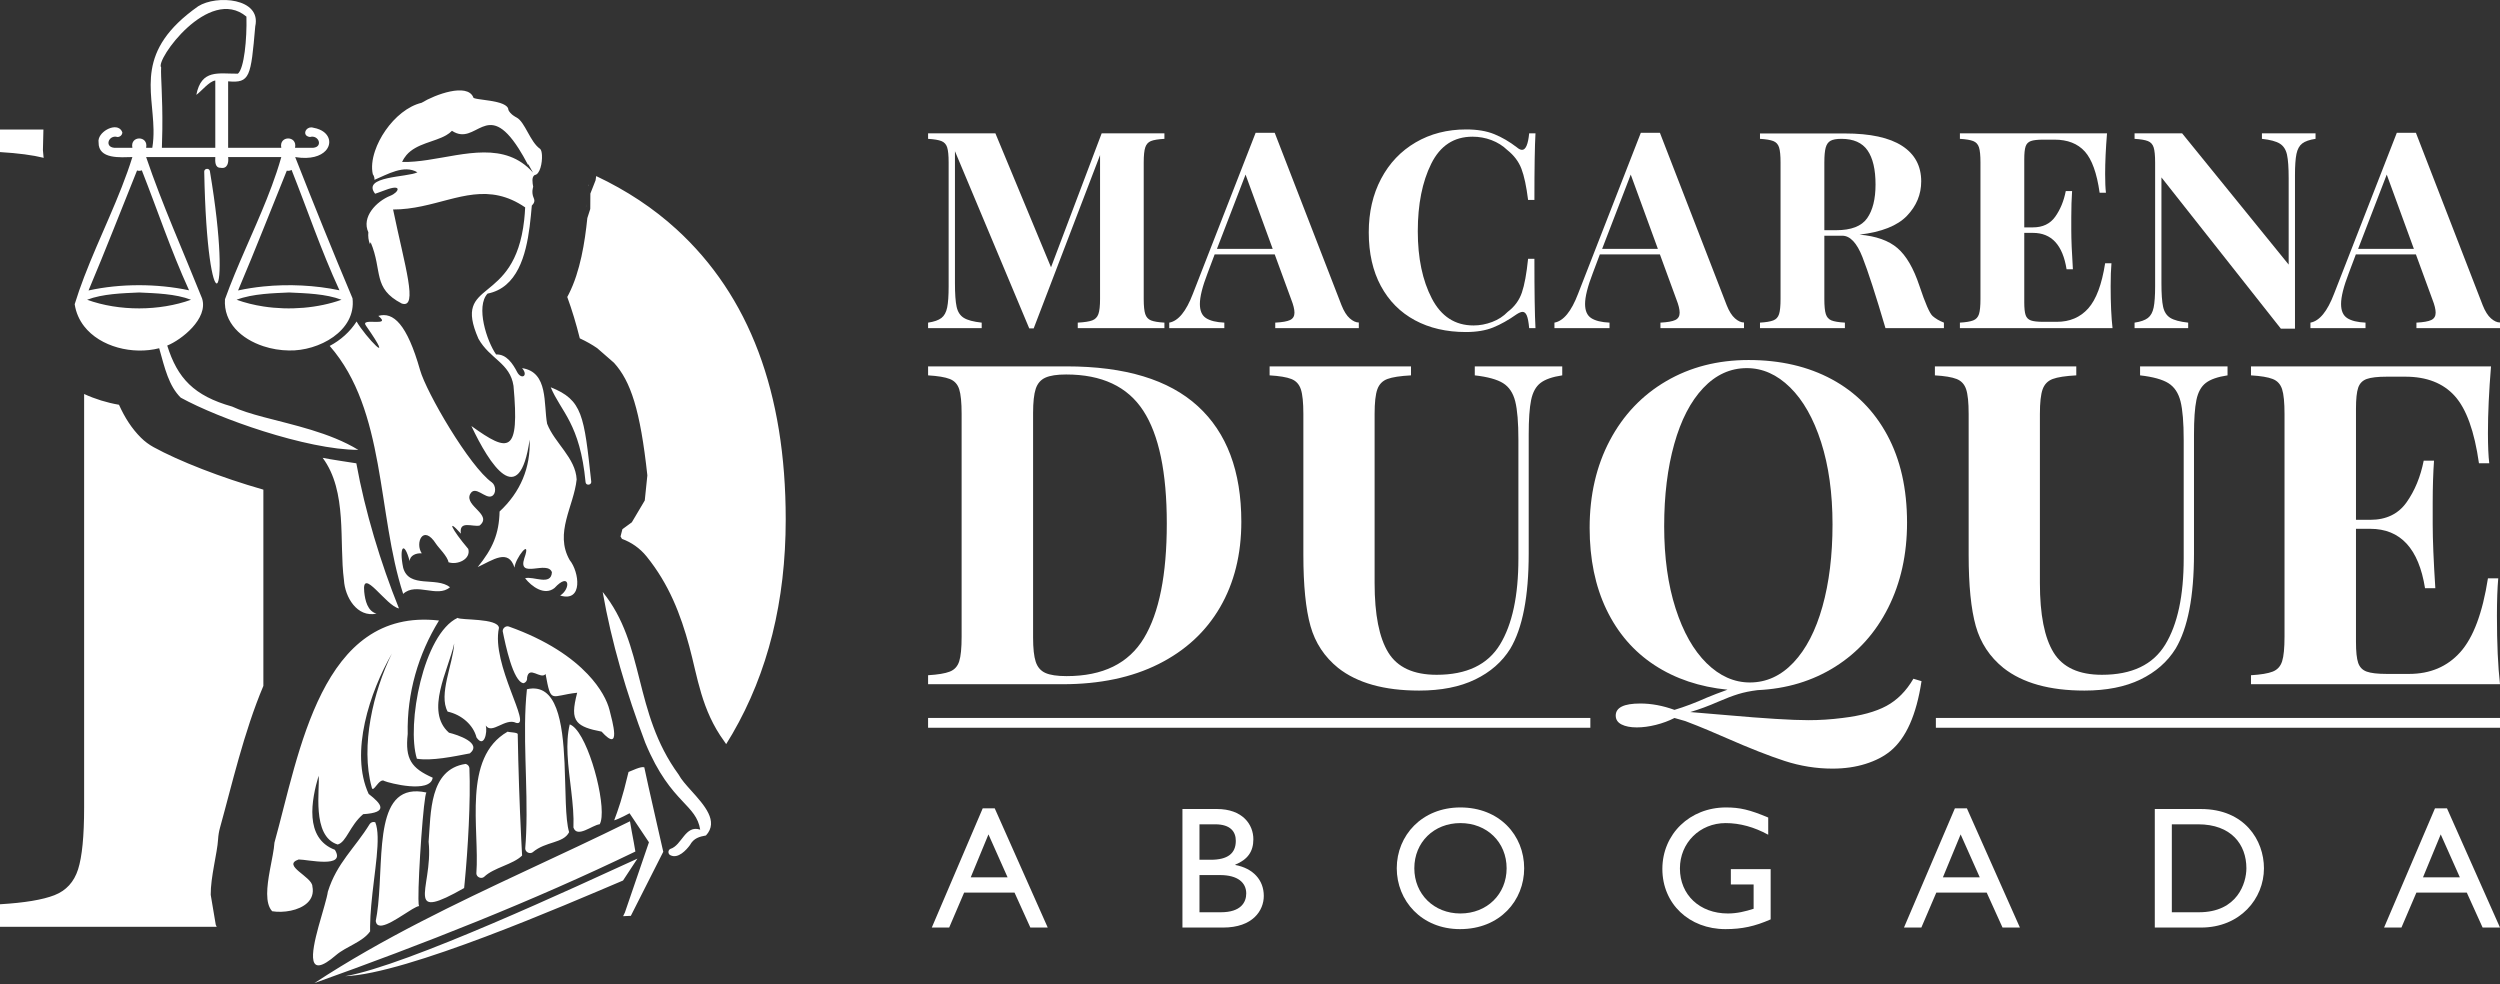
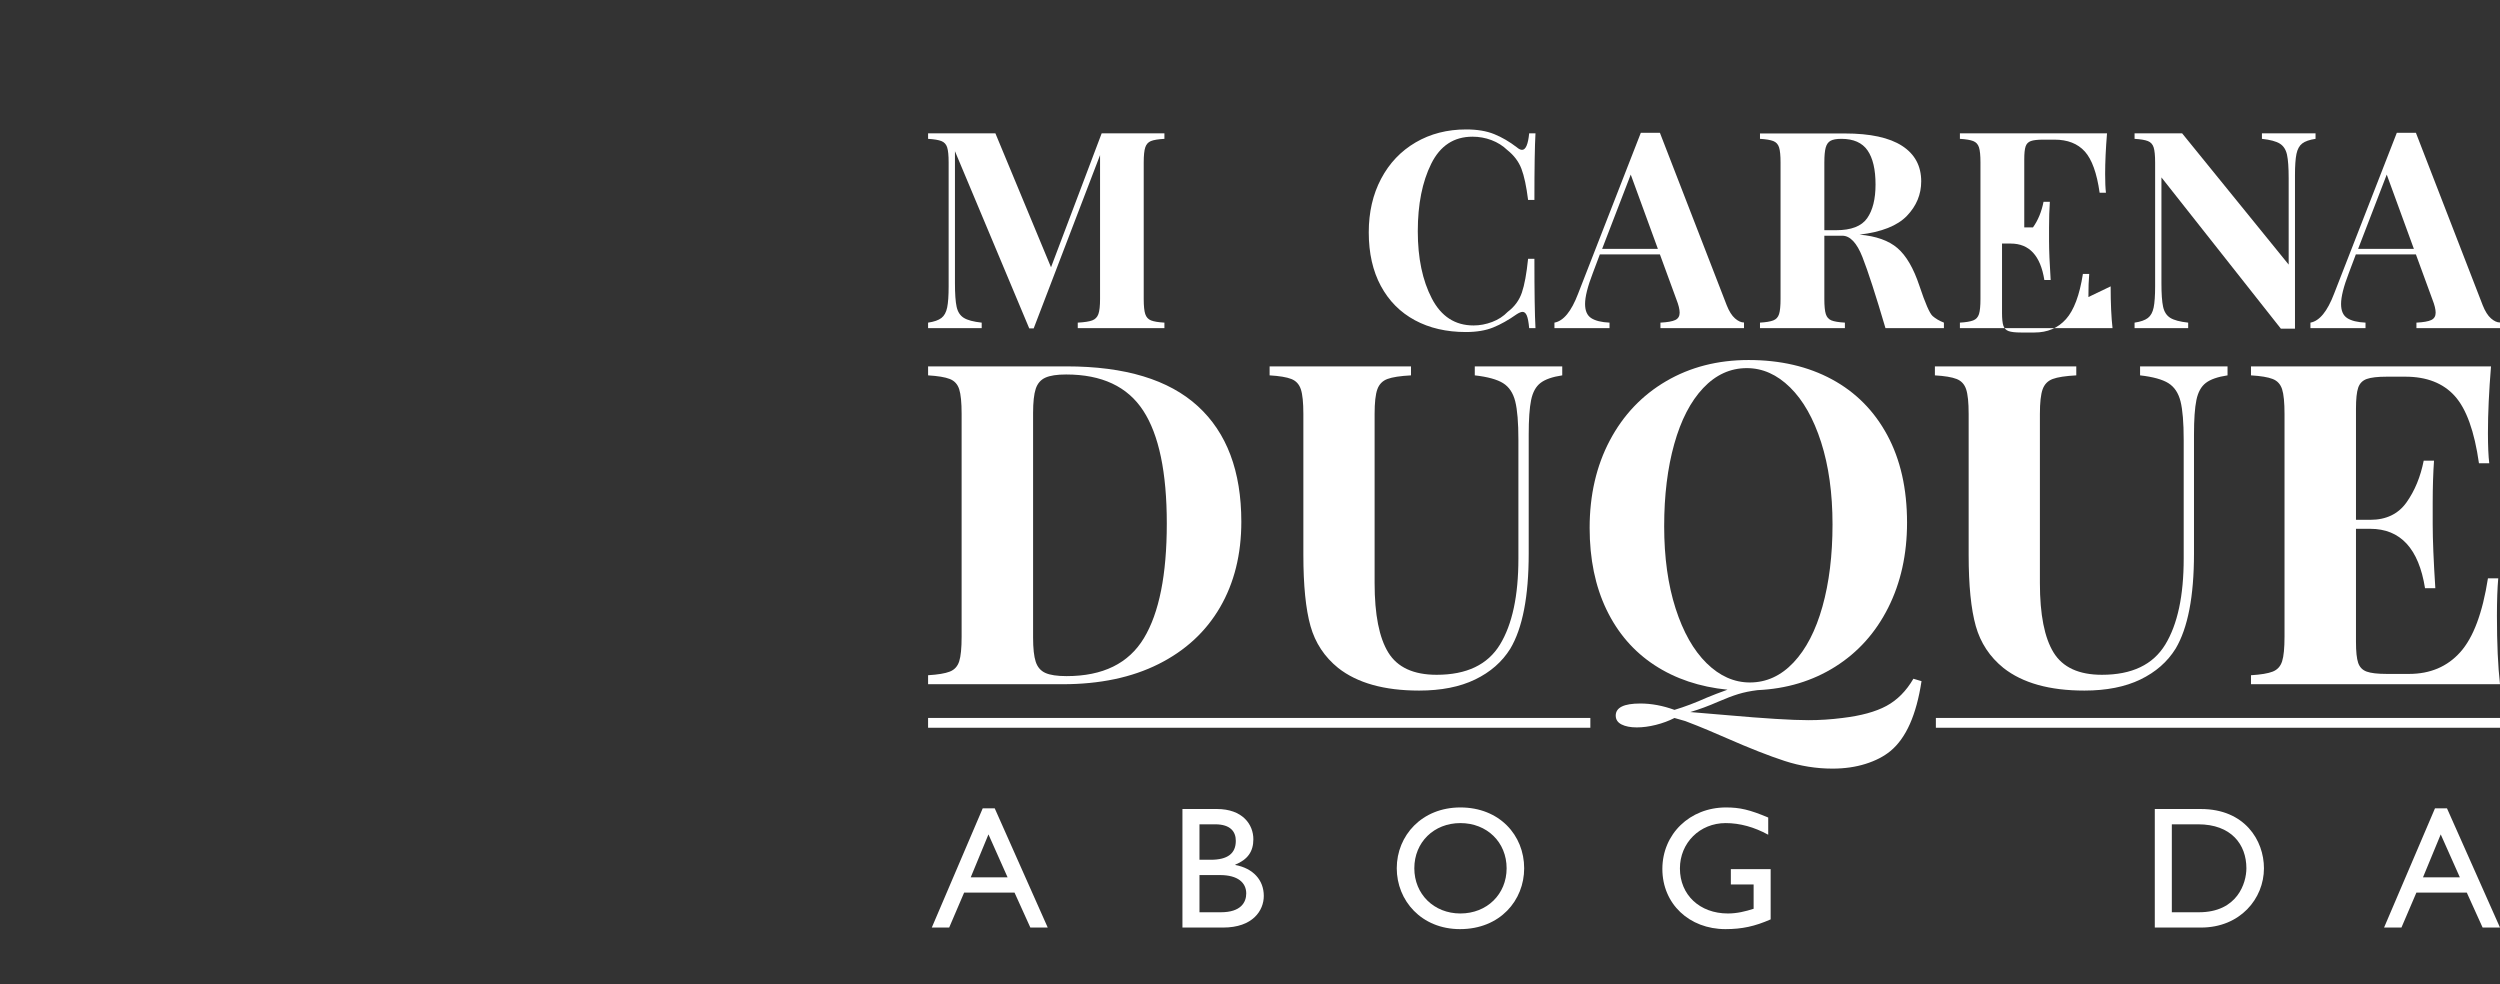
<svg xmlns="http://www.w3.org/2000/svg" width="100%" height="100%" viewBox="0 0 960 378" xml:space="preserve" style="fill-rule:evenodd;clip-rule:evenodd;stroke-linejoin:round;stroke-miterlimit:2;">
  <rect x="0" y="0" width="960" height="378" fill="#333333" stroke="none" />
  <g>
-     <path d="M183.202,336.266c-0.166,-0.249 -0.269,-0.544 -0.279,-0.873c1.28,-17.247 -5.487,-44.404 12.007,-54.436c0.663,0.288 3.863,0.242 3.876,0.964c0.225,13.017 0.687,26.98 1.345,40.249c0.106,2.142 0.217,4.265 0.333,6.363c-3.474,3.442 -10.858,4.607 -14.552,8.153c-0.841,0.747 -2.159,0.436 -2.73,-0.42Zm-65.155,10.412c-3.174,3.027 -9.303,3.942 -13.529,3.239c-2.817,-2.987 -2.024,-9.533 -0.885,-15.773c0.727,-3.983 1.594,-7.84 1.753,-10.568c9.549,-34.278 17.885,-90.475 63.189,-85.293c-7.93,12.873 -12.363,27.87 -12.017,43.584c-1.055,9.617 1.393,13.124 9.597,16.768c-0.86,6.198 -16.803,2.041 -18.493,1.295c-2.097,-1.504 -4.43,5.139 -4.939,2.329c-4.33,-15.759 0.572,-36.705 7.763,-51.281c-8.437,14.667 -16.263,38.004 -8.917,53.893c4.864,3.763 7.841,7.167 -2.107,7.768c-5.165,4.371 -6.411,10.744 -9.792,11.652c-10.222,-3.173 -6.694,-21.745 -7.33,-26.395c-2.695,9.136 -5.601,23.939 6.246,28.425c4.482,7.284 -10.464,3.715 -13.887,3.715c-6.729,2.262 5.26,6.615 5.26,10.337c0.548,2.689 -0.302,4.769 -1.912,6.305Zm24.071,8.945c-0.008,0.684 -0.007,1.362 0.004,2.033c-2.894,4.108 -9.16,5.76 -13.095,9.121c-11.285,9.759 -9.559,-0.522 -6.742,-10.883c0.779,-2.865 1.642,-5.737 2.335,-8.193c0.621,-2.2 1.107,-4.066 1.276,-5.294c3.467,-11.092 10.336,-16.648 16.075,-25.991c0.477,-0.68 1.352,-0.954 2.132,-0.669c2.368,5.801 -0.434,19.115 -1.562,32.045c-0.231,2.649 -0.391,5.282 -0.423,7.831Zm-109.814,-230.345c-1.85,-2.385 -3.136,-5.211 -3.626,-8.458c1.068,-3.49 2.296,-6.973 3.626,-10.451c5.893,-15.412 13.781,-30.725 18.534,-46.057c-4.492,0.072 -13.092,0.972 -12.983,-5.634c-0.316,-1.907 1.26,-3.849 3.209,-4.934c1.856,-1.033 4.049,-1.29 5.267,-0c0.268,0.283 0.488,0.641 0.647,1.081c-0.001,0.976 -0.828,1.783 -1.867,1.783c-3.33,-0.971 -5.15,3.762 -1.288,4.138l7.012,-0c-0.991,-4.788 6.276,-4.764 5.281,-0l2.37,-0c0.392,-2.354 0.505,-4.684 0.466,-7.002c-0.254,-15.39 -7.159,-30.2 17.147,-47.332c7.046,-4.474 24.361,-3.17 21.918,7.702c-1.688,19.436 -2.008,21.866 -10.413,21.117l0,25.515l20.414,-0c-0.995,-4.767 6.273,-4.785 5.281,-0l7.012,-0c3.861,-0.378 2.041,-5.109 -1.288,-4.137c-2.053,-0.264 -2.187,-1.858 -1.335,-2.865c0.549,-0.648 1.507,-1.052 2.624,-0.701c0.907,0.158 1.713,0.398 2.417,0.701c4.011,1.727 4.747,5.517 2.31,8.138c-1.903,2.046 -5.739,3.381 -11.459,2.467c-0.075,-0.012 -0.15,-0.025 -0.226,-0.037l0.044,0.113c7.067,17.998 14.378,36.128 21.97,54.125c1.498,12.542 -13.009,20.334 -24.41,20.033c-3.281,-0.033 -6.66,-0.59 -9.823,-1.633c-8.444,-2.785 -15.351,-9.035 -14.744,-18.035c4.578,-12.736 10.904,-25.596 16.032,-38.453c1.366,-3.424 2.647,-6.848 3.787,-10.27c0.653,-1.961 1.26,-3.921 1.811,-5.88l-20.417,-0c0.273,2.078 -0.226,4.656 -2.927,4.118c-2.213,0.038 -2.075,-2.574 -2.003,-4.118l-26.561,-0c6.147,18.186 14.258,36.221 21.485,54.295c2.486,7.781 -7.971,15.93 -13.382,18.091c3.934,12.537 10.213,19.271 24.914,23.419c3.267,1.536 7.403,2.789 12.005,4.02c11.338,3.033 25.5,5.935 36.441,12.609c-9.756,0.019 -23.393,-3.036 -36.441,-7.155c-12.379,-3.909 -24.228,-8.777 -31.729,-12.89c-4.571,-4.535 -6.09,-11.136 -8.278,-18.979c-10.144,2.58 -22.638,-0.469 -28.824,-8.444Zm30.032,-75.534c-0.025,2.178 -0.079,4.51 -0.169,7.002l20.507,-0l-0,-25.831c-2.372,0.293 -5.484,4.289 -7.287,5.513c1.963,-9.971 8.487,-8.074 15.967,-8.13c2.401,-1.99 3.505,-13.267 3.276,-21.92c-14.447,-12.064 -35.128,16.879 -32.751,19.489c-0.222,3.474 0.607,10.975 0.457,23.877Zm38.951,37.79c-3.142,7.82 -6.323,15.649 -9.868,24.003c3.146,-0.686 6.403,-1.195 9.716,-1.531c9.74,-0.987 19.957,-0.473 29.22,1.468c-7.24,-15.762 -12.094,-30.384 -18.389,-46.233c-0.565,0.329 -1.215,0.436 -1.836,0.295c-3.084,7.594 -5.947,14.792 -8.843,21.998Zm-0.152,25.386c-3.603,0.37 -7.169,0.998 -10.287,2.184c3.254,1.173 6.722,2.03 10.287,2.579c10.109,1.558 20.996,0.641 30.003,-2.574c-6.03,-2.303 -13.732,-2.501 -20.149,-2.794c-3.094,0.14 -6.49,0.26 -9.854,0.605Zm-47.735,-0.605c-6.349,0.29 -13.982,0.495 -19.951,2.789c12.353,4.498 27.853,4.352 39.91,0.005c-5.969,-2.302 -13.601,-2.501 -19.959,-2.794Zm-0.769,-46.862c-6.404,15.865 -11.852,30.006 -18.635,46.087c12.283,-2.707 26.301,-2.668 38.603,-0.063c-7.147,-15.717 -11.926,-30.279 -18.14,-46.073c-0.588,0.219 -1.224,0.273 -1.828,0.049Zm149.416,254.451c0.745,-18.294 -1.547,-38.216 0.296,-55.239c11.476,-2.616 13.735,12.743 14.439,28.284c0.487,10.74 0.232,21.567 1.764,26.606c-2.263,4.399 -8.916,3.405 -14.029,7.737c-1.145,0.78 -2.84,-0.112 -2.828,-1.505c0.161,-1.938 0.278,-3.901 0.358,-5.883Zm-38.794,24.599c-0.677,-3.655 2.348,-12.019 1.332,-21.277c0.91,-11.001 0.206,-27.777 14.191,-29.877c0.776,0.15 1.371,0.781 1.473,1.565c0.523,12.587 -0.583,31.341 -1.806,43.93c-0.072,0.745 -0.145,1.469 -0.218,2.169c-11.052,6.293 -14.388,6.642 -14.972,3.49Zm54.693,-54.747c-0.194,-4.078 -0.041,-7.996 0.835,-11.586c0.751,0.264 1.512,0.847 2.267,1.686c6.279,6.972 12.214,31.565 9.234,36.655c-2.902,0.324 -8.647,5.446 -10.081,1.263c0.373,-8.845 -1.82,-18.834 -2.255,-28.018Zm3.811,-12.519c-1.87,-2.199 -1.585,-5.545 -0.123,-11.225c-10.306,1.1 -9.954,4.579 -12.137,-7.189c-1.859,2.301 -6.387,-3.466 -7.111,1.468c0.141,0.946 -0.469,1.843 -1.402,2.059c-3.937,-0.636 -6.877,-14.652 -7.941,-19.954c-0.064,-1.188 1.224,-2.215 2.355,-1.806c14.751,5.255 24.306,12.008 30.267,18.291c5.063,5.335 7.534,10.331 8.395,13.781c1.085,4.321 4.675,16.791 -3.059,8.277c-4.826,-0.903 -7.736,-1.929 -9.244,-3.702Zm-30.093,-202.102c-13.252,-2.986 -25.28,5.334 -40.719,5.311c4.512,21.781 9.738,38.198 3.344,36.117c-11.358,-5.89 -7.293,-12.479 -11.966,-23.549c-0.092,0.245 -0.183,0.491 -0.275,0.737c-0.565,-1.445 -0.757,-3.011 -0.603,-4.545c-2.72,-5.88 3.104,-11.896 8.432,-14.032c3.263,-1.263 4.899,-4.808 -2.025,-2.144c-1.686,0.651 -3.806,1.368 -3.806,1.368c-5.339,-6.85 12.527,-6.265 16.244,-8.232c-5.179,-3.061 -11.55,0.823 -16.5,2.894c0.1,-1.304 -0.62,-2.123 -0.62,-2.123c-0.612,-2.594 -0.255,-5.735 0.829,-8.959c0.899,-2.675 2.298,-5.407 4.06,-7.933c3.527,-5.056 8.507,-9.286 13.835,-10.572c5.22,-3.195 17.486,-7.685 19.841,-2.135c-0.399,1.234 13.487,0.796 13.491,4.91c0.809,1.697 2.817,2.71 3.125,2.868c3.242,1.664 5.214,9.436 9.036,12.04c0.418,0.334 0.658,1.263 0.726,2.43c0.17,2.955 -0.774,7.434 -2.788,7.626c-1.249,0.728 -0.866,2.946 -0.578,4.541c-0,-0 -0.8,2.042 0.198,4.288c0.542,1.223 0.166,1.958 -0.73,2.921c-0.221,2.463 -0.462,5.209 -0.828,8.044c-1.429,11.065 -4.757,23.487 -16.162,25.739c-4.625,4.923 -0.297,18.307 3.293,23.38c3.977,-0.227 6.488,3.664 8.079,6.773c1.649,3.039 4.413,1.419 1.884,-1.532c10.212,1.501 8.195,13.879 9.616,21.358c2.836,7.378 10.94,13.09 11.337,21.378c-1.055,10.251 -8.638,20.523 -2.676,30.964c3.676,4.492 5.254,16.32 -3.649,13.624c4.191,-2.689 3.63,-9.199 -2.171,-2.899c-3.84,3.07 -8.797,-0.538 -11.305,-3.747c3.104,-0.923 10.041,3.087 10.303,-2.316c-1.695,-4.71 -13.261,2.834 -10.604,-5.338c2.945,-8.266 -3.528,0.011 -3.756,3.587c-2.336,-7.469 -8.358,-2.894 -14.132,-0.223c5.757,-7.101 8.182,-12.705 8.397,-21.339c7.991,-7.421 11.951,-16.803 11.543,-27.599c-3.941,27.527 -15.42,9.485 -22.372,-5.225c14.497,10.411 18.535,10.721 16.179,-15.398c-1.32,-8.839 -9.095,-10.288 -13.47,-18.117c-10.253,-23.426 13.86,-11.929 17.572,-45.63c0.167,-1.511 0.292,-3.112 0.372,-4.812c-3.452,-2.366 -6.763,-3.77 -10.001,-4.499Zm-35.596,-15.575c-0.647,0.757 -1.205,1.627 -1.647,2.639c3.148,0.072 6.427,-0.267 9.767,-0.764c14.341,-2.136 29.776,-7.199 40.482,4.833c-0.579,-1.011 -1.296,-2.257 -1.788,-3.176c-0.048,0.055 -0.097,0.11 -0.147,0.164c-1.256,-2.396 -2.434,-4.439 -3.543,-6.177c-12.389,-19.407 -16.261,-0.639 -25.64,-6.847c-0.629,0.661 -1.377,1.214 -2.21,1.697c-4.496,2.603 -11.447,3.155 -15.274,7.631Zm-10.139,295.866c-0.878,-0.076 -1.476,-0.59 -1.646,-1.739c0.387,-1.923 0.677,-3.97 0.903,-6.097c2.153,-20.219 -1.426,-47.604 18.556,-43.264c-1.051,0.995 -3.166,31.386 -3.065,40.825c0.018,1.654 0.103,2.664 0.275,2.76c-2.434,0.36 -10.021,6.734 -14.085,7.459c-0.339,0.06 -0.653,0.081 -0.938,0.056Zm103.264,-31.989l-7.45,-11.148c-0,-0 -3.887,2.146 -5.896,2.722c1.54,-4.139 3.073,-8.267 5.509,-18.58c1.055,-0.386 4.789,-2.218 5.934,-1.799l-0.053,-0.36l0.082,0.36l0.085,-0c-0.014,0.285 2.758,12.545 4.888,21.917c1.274,5.609 2.319,10.184 2.399,10.539c-0.001,-0 -12.448,24.594 -12.448,24.594l-2.969,0.133l0.695,-1.441l9.224,-26.937Zm12.722,-15.963c-3.949,-4.212 -9.061,-10.01 -14.127,-22.244c-7.258,-19.209 -12.962,-38.536 -16.361,-57.926c16.534,20.43 11.556,46.023 29.165,70.129c0.983,1.871 2.863,3.974 4.869,6.203c4.941,5.491 10.65,11.748 5.632,17.181c-2.461,0.455 -4.694,0.99 -6.15,3.688c-1.408,1.928 -4.564,5.377 -7.491,3.908c-1.003,-0.43 -1.035,-1.956 -0.049,-2.426c4.462,-1.334 5.687,-9.354 11.475,-7.399c-0.776,-4.796 -3.395,-7.307 -6.963,-11.114Zm-18.526,16.079c0.226,1.228 0.434,2.402 0.598,3.437c-39.224,18.995 -81.755,35.668 -123.24,50.512c13.126,-8.623 26.768,-16.294 40.681,-23.47c26.412,-13.625 53.799,-25.468 80.479,-38.659c0.372,2.342 0.971,5.399 1.482,8.18Zm-226.575,-262.938c-4.272,-1.062 -9.876,-1.8 -16.814,-2.214l-0,-8.657l16.673,-0l-0.19,7.91l0.246,2.71l0.085,0.251Zm66.403,295.279l-83.217,-0l-0,-8.656c9.431,-0.563 16.398,-1.724 20.903,-3.484c4.504,-1.759 7.53,-5.067 9.079,-9.923c1.548,-4.857 2.322,-12.774 2.322,-23.753l-0,-158.784c4.235,1.949 8.761,3.345 13.386,4.136c2.202,4.886 4.872,9.113 8.446,12.66c1.439,1.427 3.07,2.646 4.847,3.62c9.755,5.349 25.928,11.693 42.152,16.315l-0,75.37c-7.506,17.754 -12.129,38.199 -16.632,54.363c-0.415,1.488 -0.669,3.016 -0.759,4.557c-0.307,5.262 -2.898,14.464 -2.828,21.3l1.935,11.494l0.366,0.785Zm145.724,-288.281c11.714,5.532 22.003,12.35 30.864,20.453c27.941,25.548 41.911,62.673 41.911,111.375c-0,31.389 -6.827,58.837 -20.48,82.344c-0.776,1.336 -1.572,2.656 -2.388,3.958c-0.239,-0.373 -0.489,-0.739 -0.751,-1.097c-8.788,-12.031 -10.227,-24.728 -13.412,-36.455c-3.33,-12.264 -7.777,-23.861 -16.407,-34.525c-2.547,-3.148 -5.835,-5.427 -9.447,-6.738l-0.548,-0.929c0.145,-0.572 0.417,-1.637 0.722,-2.792l3.61,-2.639l4.972,-8.386l0.996,-9.645c-2.738,-25.161 -6.397,-36.145 -12.808,-43.221l-6.452,-5.622c-1.948,-1.341 -4.147,-2.594 -6.682,-3.772c-1.402,-5.642 -3.006,-10.936 -4.813,-15.883c0.202,-0.372 0.399,-0.748 0.591,-1.127c4.399,-8.676 6.178,-19.959 7.116,-29.171l1.127,-3.505l0.041,-5.913l1.995,-5.079l0.243,-1.631Zm-2.979,3.96l-0.147,-0.528c0.014,-0.06 0.028,-0.121 0.041,-0.182c0.041,0.239 0.076,0.476 0.106,0.71Zm-0.557,6.753c-0.251,0.849 -0.474,1.337 -0.474,1.337c0.173,-0.441 0.331,-0.887 0.474,-1.337Zm-144.805,-12.593c9.098,54.056 -1.041,60.789 -2.176,0.115c0.045,-1.26 1.998,-1.384 2.176,-0.115Zm108.293,124.762c-2.515,1.327 -6.446,-4.518 -8.403,-0.684c-2.088,4.573 8.781,7.818 3.67,12.003c-2.711,0.601 -7.98,-2.138 -7.175,3.108c-5.62,-6.282 -3.73,-1.853 2.838,5.877c1.082,3.997 -4.264,6.267 -7.603,5.099c-0.311,-2.207 -3.894,-5.658 -4.754,-7.017c-5.055,-7.897 -8.175,-0.248 -5.507,3.609c-2.077,-0.192 -4.606,0.776 -4.648,3.015c-2.144,-8.145 -4.144,-5.452 -2.495,2.519c2.232,8.054 12.749,3.318 17.985,7.463c-4.872,4.26 -13.021,-2.079 -17.985,2.57c-10.07,-30.82 -6.524,-70.428 -28.213,-95.222c4.206,-2.207 7.831,-5.461 10.327,-9.379c3.232,5.709 15.508,18.689 3.615,1.626c-2.617,-3.44 10.324,0.747 4.731,-3.772c5.732,-1.679 11.004,3.11 16.038,20.822c2.418,8.573 18.974,37.024 27.579,43.118c1.559,1.131 1.73,4.365 -0,5.245Zm-56.817,32.256c-1.928,-14.69 1.43,-34.006 -8.178,-46.948c2.391,0.525 12.936,2.108 12.936,2.108c3.345,18.492 9.301,38.171 16.365,55.722c-4.868,-0.831 -14.347,-16.288 -13.337,-6.362c0.341,3.345 1.283,7.417 4.728,8.366c-7.51,1.587 -12.136,-6.388 -12.514,-12.886Zm92.787,-37.564c-2.13,-22.565 -9.434,-27.011 -13.386,-36.476c12.234,4.876 12.788,10.75 15.561,36.229c0.154,1.378 -2.016,1.644 -2.175,0.247Zm-50.45,61.903c-2.195,10.237 -11.356,25.986 -2.011,34.271c3.208,0.774 12.906,3.921 8.02,7.941c-6.233,1.198 -14.642,2.965 -20.336,2.05c-4.069,-13.054 2.497,-47.912 15.634,-54.093c1.051,0.979 15.482,0.006 15.881,3.83c-3.096,14.073 12.954,38.11 6.612,36.503c-4.154,-2.11 -9.336,4.591 -11.67,1.006c0.686,2.58 -0.625,8.881 -3.57,4.574c-1.197,-4.761 -5.687,-8.724 -11.075,-9.91c-3.609,-6.505 2.079,-18.307 2.515,-26.172Zm-41.898,127.771c23.49,-3.963 89.902,-34.949 112.249,-45.141l-5.524,8.401c-21.949,9.3 -83.194,35.914 -106.725,36.74Z" style="fill:#fff;" />
    <g>
      <path d="M447.133,53.314c-2.408,0.138 -4.136,0.422 -5.185,0.852c-1.049,0.43 -1.771,1.238 -2.167,2.425c-0.395,1.186 -0.593,3.121 -0.593,5.804l0,52.416c0,2.683 0.198,4.617 0.593,5.804c0.396,1.187 1.135,1.995 2.218,2.425c1.084,0.43 2.795,0.714 5.134,0.851l0,2.115l-33.276,-0l0,-2.115c2.545,-0.137 4.393,-0.421 5.546,-0.851c1.152,-0.43 1.943,-1.238 2.373,-2.425c0.43,-1.187 0.645,-3.121 0.645,-5.804l0,-55.254l-25.486,66.553l-1.703,-0l-28.53,-68.049l0,50.611c0,4.161 0.215,7.214 0.645,9.157c0.43,1.943 1.35,3.354 2.76,4.231c1.41,0.877 3.698,1.487 6.862,1.831l0,2.115l-20.585,-0l0,-2.115c2.304,-0.344 4.007,-0.937 5.108,-1.78c1.1,-0.842 1.84,-2.184 2.218,-4.024c0.378,-1.84 0.567,-4.549 0.567,-8.125l0,-47.567c0,-2.683 -0.189,-4.618 -0.567,-5.804c-0.378,-1.187 -1.118,-1.995 -2.218,-2.425c-1.101,-0.43 -2.804,-0.714 -5.108,-0.852l0,-2.115l25.847,-0l21.359,51.437l19.45,-51.437l24.093,-0l0,2.115Z" style="fill:#fff;fill-rule:nonzero;" />
-       <path d="M515.13,117.179c0.929,2.341 1.995,4.036 3.199,5.086c1.203,1.05 2.356,1.575 3.456,1.575l0,2.166l-32.09,0l0,-2.115c2.683,-0.137 4.583,-0.473 5.701,-1.006c1.118,-0.533 1.677,-1.47 1.677,-2.812c0,-1.272 -0.413,-2.958 -1.238,-5.056l-6.346,-17.334l-23.061,0l-2.734,7.274c-1.961,5.091 -2.941,9.011 -2.941,11.763c0,2.614 0.791,4.428 2.373,5.443c1.582,1.014 3.921,1.591 7.016,1.728l0,2.115l-21.152,0l0,-2.115c3.474,-0.619 6.501,-4.316 9.08,-11.092l24.093,-61.806l7.326,0l25.641,66.186Zm-26.415,-21.611l-10.421,-28.53l-10.989,28.53l21.41,0Z" style="fill:#fff;fill-rule:nonzero;" />
      <path d="M563.006,49.703c4.231,0 7.825,0.602 10.783,1.806c2.958,1.204 5.847,2.889 8.667,5.056c0.757,0.653 1.428,0.98 2.012,0.98c1.41,0 2.322,-2.115 2.735,-6.346l2.424,0c-0.275,4.781 -0.412,13.311 -0.412,25.589l-2.425,0c-0.654,-5.227 -1.505,-9.217 -2.554,-11.969c-1.049,-2.751 -2.846,-5.142 -5.391,-7.171c-1.754,-1.685 -3.792,-2.966 -6.114,-3.843c-2.321,-0.877 -4.755,-1.316 -7.3,-1.316c-7.119,0 -12.399,3.465 -15.838,10.396c-3.44,6.93 -5.159,15.572 -5.159,25.924c0,10.284 1.797,18.883 5.391,25.796c3.594,6.913 8.934,10.37 16.019,10.37c2.408,0 4.789,-0.448 7.145,-1.342c2.356,-0.894 4.343,-2.184 5.959,-3.869c2.614,-1.961 4.428,-4.42 5.443,-7.378c1.015,-2.958 1.814,-7.291 2.399,-13.001l2.425,0c0,12.761 0.137,21.634 0.412,26.621l-2.424,-0c-0.207,-2.27 -0.508,-3.878 -0.903,-4.823c-0.396,-0.946 -0.937,-1.419 -1.625,-1.419c-0.551,0 -1.29,0.292 -2.219,0.877c-3.164,2.235 -6.191,3.938 -9.08,5.107c-2.889,1.17 -6.38,1.754 -10.473,1.754c-7.463,0 -13.998,-1.513 -19.604,-4.54c-5.607,-3.026 -9.957,-7.411 -13.053,-13.155c-3.095,-5.744 -4.643,-12.606 -4.643,-20.585c0,-7.739 1.582,-14.6 4.746,-20.585c3.164,-5.985 7.584,-10.636 13.259,-13.955c5.675,-3.319 12.141,-4.979 19.398,-4.979Z" style="fill:#fff;fill-rule:nonzero;" />
      <path d="M663.042,117.179c0.928,2.341 1.994,4.036 3.198,5.086c1.204,1.05 2.356,1.575 3.457,1.575l0,2.166l-32.09,0l0,-2.115c2.683,-0.137 4.583,-0.473 5.701,-1.006c1.118,-0.533 1.677,-1.47 1.677,-2.812c0,-1.272 -0.413,-2.958 -1.238,-5.056l-6.346,-17.334l-23.061,0l-2.735,7.274c-1.96,5.091 -2.94,9.011 -2.94,11.763c0,2.614 0.791,4.428 2.373,5.443c1.582,1.014 3.921,1.591 7.016,1.728l0,2.115l-21.152,0l0,-2.115c3.474,-0.619 6.5,-4.316 9.08,-11.092l24.093,-61.806l7.326,0l25.641,66.186Zm-26.415,-21.611l-10.421,-28.53l-10.989,28.53l21.41,0Z" style="fill:#fff;fill-rule:nonzero;" />
      <path d="M700.548,62.395l0,26.001l4.54,0c5.779,0 9.742,-1.53 11.892,-4.591c2.15,-3.061 3.225,-7.378 3.225,-12.95c0,-5.778 -1.024,-10.146 -3.07,-13.104c-2.047,-2.958 -5.391,-4.437 -10.035,-4.437c-1.891,0 -3.284,0.25 -4.178,0.749c-0.895,0.498 -1.514,1.375 -1.858,2.631c-0.344,1.255 -0.516,3.155 -0.516,5.701Zm23.474,63.611c-3.749,-12.725 -6.698,-21.823 -8.848,-27.291c-2.149,-5.469 -4.737,-8.203 -7.764,-8.203l-6.862,-0l-0,24.299c-0,2.683 0.189,4.617 0.568,5.804c0.378,1.187 1.1,1.995 2.167,2.425c1.066,0.43 2.786,0.714 5.159,0.851l-0,2.115l-32.606,0l-0,-2.115c2.305,-0.137 4.007,-0.421 5.108,-0.851c1.1,-0.43 1.84,-1.238 2.218,-2.425c0.378,-1.187 0.568,-3.121 0.568,-5.804l-0,-52.416c-0,-2.683 -0.19,-4.618 -0.568,-5.804c-0.378,-1.187 -1.118,-1.995 -2.218,-2.425c-1.101,-0.43 -2.803,-0.714 -5.108,-0.852l-0,-2.063l32.606,0c9.733,0 17.051,1.584 21.952,4.753c4.901,3.168 7.352,7.714 7.352,13.637c-0,5.029 -1.832,9.446 -5.495,13.252c-3.663,3.805 -9.725,6.207 -18.186,7.206c6.329,0.55 11.178,2.27 14.549,5.159c3.37,2.889 6.182,7.713 8.435,14.471c2.253,6.759 3.947,10.637 5.082,11.634c1.135,0.998 2.579,1.84 4.333,2.528l-0,2.115l-22.442,0Z" style="fill:#fff;fill-rule:nonzero;" />
-       <path d="M810.489,109.962c0,6.466 0.241,11.814 0.722,16.044l-58.607,0l0,-2.115c2.304,-0.137 4.007,-0.421 5.107,-0.851c1.101,-0.43 1.84,-1.238 2.219,-2.425c0.378,-1.187 0.567,-3.121 0.567,-5.804l0,-52.416c0,-2.683 -0.189,-4.618 -0.567,-5.804c-0.379,-1.187 -1.118,-1.995 -2.219,-2.425c-1.1,-0.43 -2.803,-0.714 -5.107,-0.852l0,-2.115l56.492,0c-0.482,5.847 -0.722,11.058 -0.722,15.632c0,3.096 0.103,5.486 0.309,7.172l-2.425,0c-1.066,-7.533 -2.966,-12.812 -5.7,-15.839c-2.735,-3.027 -6.613,-4.54 -11.634,-4.54l-4.334,0c-2.167,0 -3.749,0.181 -4.746,0.542c-0.998,0.361 -1.668,1.049 -2.012,2.063c-0.344,1.015 -0.516,2.657 -0.516,4.927l0,26.157l3.353,0c3.749,0 6.595,-1.367 8.539,-4.101c1.943,-2.735 3.293,-6.011 4.05,-9.829l2.424,0c-0.206,2.958 -0.309,6.277 -0.309,9.958l0,5.055c0,3.577 0.206,8.582 0.619,15.013l-2.425,0c-1.479,-9.32 -5.778,-13.981 -12.898,-13.981l-3.353,0l0,26.621c0,2.27 0.172,3.913 0.516,4.927c0.344,1.015 1.014,1.703 2.012,2.064c0.997,0.361 2.579,0.542 4.746,0.542l5.211,-0c4.987,-0 9.011,-1.712 12.072,-5.134c3.061,-3.422 5.228,-9.209 6.501,-17.36l2.425,-0c-0.207,2.304 -0.31,5.262 -0.31,8.874Z" style="fill:#fff;fill-rule:nonzero;" />
+       <path d="M810.489,109.962c0,6.466 0.241,11.814 0.722,16.044l-58.607,0l0,-2.115c2.304,-0.137 4.007,-0.421 5.107,-0.851c1.101,-0.43 1.84,-1.238 2.219,-2.425c0.378,-1.187 0.567,-3.121 0.567,-5.804l0,-52.416c0,-2.683 -0.189,-4.618 -0.567,-5.804c-0.379,-1.187 -1.118,-1.995 -2.219,-2.425c-1.1,-0.43 -2.803,-0.714 -5.107,-0.852l0,-2.115l56.492,0c-0.482,5.847 -0.722,11.058 -0.722,15.632c0,3.096 0.103,5.486 0.309,7.172l-2.425,0c-1.066,-7.533 -2.966,-12.812 -5.7,-15.839c-2.735,-3.027 -6.613,-4.54 -11.634,-4.54l-4.334,0c-2.167,0 -3.749,0.181 -4.746,0.542c-0.998,0.361 -1.668,1.049 -2.012,2.063c-0.344,1.015 -0.516,2.657 -0.516,4.927l0,26.157l3.353,0c1.943,-2.735 3.293,-6.011 4.05,-9.829l2.424,0c-0.206,2.958 -0.309,6.277 -0.309,9.958l0,5.055c0,3.577 0.206,8.582 0.619,15.013l-2.425,0c-1.479,-9.32 -5.778,-13.981 -12.898,-13.981l-3.353,0l0,26.621c0,2.27 0.172,3.913 0.516,4.927c0.344,1.015 1.014,1.703 2.012,2.064c0.997,0.361 2.579,0.542 4.746,0.542l5.211,-0c4.987,-0 9.011,-1.712 12.072,-5.134c3.061,-3.422 5.228,-9.209 6.501,-17.36l2.425,-0c-0.207,2.304 -0.31,5.262 -0.31,8.874Z" style="fill:#fff;fill-rule:nonzero;" />
      <path d="M889.165,53.314c-2.304,0.344 -4.007,0.938 -5.107,1.78c-1.101,0.843 -1.84,2.184 -2.219,4.024c-0.378,1.841 -0.567,4.549 -0.567,8.126l0,58.969l-5.417,0l-45.865,-58.092l0,40.551c0,4.161 0.215,7.214 0.645,9.157c0.43,1.943 1.35,3.354 2.76,4.231c1.411,0.877 3.698,1.487 6.862,1.831l0,2.115l-20.585,0l0,-2.115c2.305,-0.344 4.007,-0.937 5.108,-1.78c1.1,-0.842 1.84,-2.184 2.218,-4.024c0.378,-1.84 0.568,-4.549 0.568,-8.125l0,-47.567c0,-2.683 -0.19,-4.618 -0.568,-5.804c-0.378,-1.187 -1.118,-1.995 -2.218,-2.425c-1.101,-0.43 -2.803,-0.714 -5.108,-0.852l0,-2.115l18.263,0l40.912,50.405l0,-33.07c0,-4.162 -0.215,-7.214 -0.645,-9.158c-0.43,-1.943 -1.35,-3.353 -2.76,-4.23c-1.41,-0.877 -3.697,-1.488 -6.861,-1.832l0,-2.115l20.584,0l0,2.115Z" style="fill:#fff;fill-rule:nonzero;" />
      <path d="M953.345,117.179c0.928,2.341 1.995,4.036 3.198,5.086c1.204,1.05 2.356,1.575 3.457,1.575l0,2.166l-32.09,0l0,-2.115c2.683,-0.137 4.583,-0.473 5.701,-1.006c1.118,-0.533 1.677,-1.47 1.677,-2.812c0,-1.272 -0.413,-2.958 -1.238,-5.056l-6.346,-17.334l-23.061,0l-2.735,7.274c-1.96,5.091 -2.94,9.011 -2.94,11.763c0,2.614 0.791,4.428 2.373,5.443c1.582,1.014 3.921,1.591 7.016,1.728l0,2.115l-21.152,0l0,-2.115c3.474,-0.619 6.5,-4.316 9.08,-11.092l24.093,-61.806l7.326,0l25.641,66.186Zm-26.415,-21.611l-10.421,-28.53l-10.989,28.53l21.41,0Z" style="fill:#fff;fill-rule:nonzero;" />
    </g>
    <g>
      <path d="M409.582,140.688c22.447,-0 39.24,5.092 50.379,15.278c11.139,10.185 16.709,24.985 16.709,44.402c0,12.514 -2.722,23.456 -8.165,32.828c-5.444,9.371 -13.314,16.638 -23.611,21.801c-10.298,5.163 -22.573,7.744 -36.827,7.744l-51.683,0l0,-3.451c3.76,-0.225 6.538,-0.688 8.333,-1.389c1.796,-0.701 3.003,-2.02 3.62,-3.956c0.617,-1.936 0.926,-5.093 0.926,-9.47l0,-85.521c0,-4.377 -0.309,-7.534 -0.926,-9.47c-0.617,-1.936 -1.824,-3.255 -3.62,-3.956c-1.795,-0.702 -4.573,-1.165 -8.333,-1.389l0,-3.451l53.198,0Zm-0.168,3.114c-3.535,0 -6.201,0.407 -7.997,1.221c-1.795,0.814 -3.03,2.244 -3.703,4.293c-0.674,2.048 -1.01,5.148 -1.01,9.301l0,86.195c0,4.152 0.336,7.253 1.01,9.301c0.673,2.048 1.908,3.479 3.703,4.293c1.796,0.814 4.518,1.221 8.165,1.221c13.917,0 23.808,-4.855 29.672,-14.563c5.864,-9.708 8.796,-24.382 8.796,-44.023c0,-19.641 -3.016,-34.091 -9.049,-43.35c-6.032,-9.259 -15.895,-13.889 -29.587,-13.889Z" style="fill:#fff;fill-rule:nonzero;" />
      <path d="M599.901,144.139c-3.76,0.561 -6.537,1.529 -8.333,2.904c-1.796,1.375 -3.002,3.563 -3.62,6.566c-0.617,3.002 -0.926,7.421 -0.926,13.257l-0,45.707c-0,16.442 -2.356,28.619 -7.07,36.532c-3.143,5.05 -7.646,8.992 -13.51,11.826c-5.864,2.834 -13.033,4.251 -21.507,4.251c-13.356,0 -23.709,-2.89 -31.06,-8.67c-5.275,-4.265 -8.825,-9.638 -10.648,-16.119c-1.824,-6.482 -2.736,-15.587 -2.736,-27.315l0,-54.124c0,-4.377 -0.323,-7.534 -0.968,-9.47c-0.645,-1.936 -1.866,-3.255 -3.662,-3.956c-1.795,-0.702 -4.573,-1.165 -8.333,-1.389l0,-3.451l54.293,0l0,3.451c-4.153,0.224 -7.169,0.687 -9.049,1.389c-1.88,0.701 -3.171,2.02 -3.872,3.956c-0.702,1.936 -1.052,5.093 -1.052,9.47l0,64.983c0,12.065 1.753,20.945 5.261,26.641c3.507,5.696 9.694,8.543 18.56,8.543c11.504,0 19.613,-3.872 24.327,-11.616c4.713,-7.744 7.07,-18.742 7.07,-32.996l0,-45.538c0,-6.678 -0.407,-11.631 -1.22,-14.857c-0.814,-3.227 -2.371,-5.556 -4.672,-6.987c-2.301,-1.431 -5.92,-2.427 -10.859,-2.988l0,-3.451l33.586,0l0,3.451Z" style="fill:#fff;fill-rule:nonzero;" />
      <path d="M737.863,261.563c-1.964,12.962 -5.948,21.913 -11.953,26.851c-2.525,2.077 -5.709,3.718 -9.553,4.924c-3.844,1.207 -8.067,1.81 -12.669,1.81c-6.229,0 -12.359,-0.982 -18.392,-2.946c-6.032,-1.964 -13.454,-4.882 -22.264,-8.754c-2.188,-0.954 -4.573,-1.978 -7.155,-3.072c-2.581,-1.095 -5.499,-2.259 -8.754,-3.494l-4.125,-1.178c-2.188,1.122 -4.573,2.006 -7.154,2.651c-2.582,0.646 -5.023,0.968 -7.324,0.968c-2.413,0 -4.363,-0.378 -5.85,-1.136c-1.487,-0.758 -2.23,-1.894 -2.23,-3.409c0,-3.086 3.142,-4.63 9.427,-4.63c4.265,0 8.642,0.814 13.131,2.441c3.929,-1.178 8.081,-2.749 12.458,-4.713c0.786,-0.337 1.978,-0.814 3.578,-1.431c1.599,-0.618 3.044,-1.151 4.335,-1.6c-10.718,-1.066 -20.062,-4.208 -28.03,-9.427c-7.969,-5.219 -14.114,-12.318 -18.435,-21.296c-4.321,-8.979 -6.481,-19.445 -6.481,-31.397c0,-12.627 2.581,-23.822 7.744,-33.586c5.163,-9.764 12.374,-17.354 21.633,-22.769c9.259,-5.416 19.809,-8.123 31.65,-8.123c12.177,0 22.839,2.469 31.986,7.407c9.147,4.938 16.246,12.093 21.296,21.465c5.05,9.371 7.576,20.566 7.576,33.585c0,12.178 -2.413,23.064 -7.239,32.66c-4.826,9.596 -11.602,17.144 -20.328,22.643c-8.727,5.499 -18.673,8.502 -29.84,9.007c-2.75,0.336 -5.219,0.841 -7.408,1.515c-2.188,0.673 -4.77,1.655 -7.744,2.946c-3.703,1.627 -7.267,2.946 -10.69,3.956l13.973,1.179c14.59,1.29 25.084,1.936 31.481,1.936c4.265,0 8.586,-0.281 12.963,-0.842c7.127,-0.842 12.767,-2.385 16.919,-4.63c4.153,-2.244 7.604,-5.724 10.354,-10.437l3.114,0.926Zm-98.821,-59.512c0,11.953 1.459,22.475 4.377,31.566c2.918,9.09 6.889,16.105 11.911,21.043c5.022,4.938 10.564,7.408 16.625,7.408c6.341,0 11.924,-2.554 16.75,-7.66c4.826,-5.107 8.53,-12.262 11.111,-21.465c2.582,-9.203 3.872,-19.725 3.872,-31.565c0,-11.953 -1.459,-22.475 -4.377,-31.566c-2.918,-9.091 -6.888,-16.105 -11.91,-21.043c-5.023,-4.939 -10.564,-7.408 -16.625,-7.408c-6.341,0 -11.925,2.554 -16.751,7.66c-4.826,5.107 -8.529,12.262 -11.111,21.465c-2.581,9.203 -3.872,19.725 -3.872,31.565Z" style="fill:#fff;fill-rule:nonzero;" />
      <path d="M855.371,144.139c-3.76,0.561 -6.538,1.529 -8.333,2.904c-1.796,1.375 -3.003,3.563 -3.62,6.566c-0.617,3.002 -0.926,7.421 -0.926,13.257l0,45.707c0,16.442 -2.357,28.619 -7.07,36.532c-3.143,5.05 -7.646,8.992 -13.51,11.826c-5.865,2.834 -13.033,4.251 -21.507,4.251c-13.356,0 -23.709,-2.89 -31.06,-8.67c-5.275,-4.265 -8.825,-9.638 -10.649,-16.119c-1.823,-6.482 -2.735,-15.587 -2.735,-27.315l0,-54.124c0,-4.377 -0.323,-7.534 -0.968,-9.47c-0.646,-1.936 -1.866,-3.255 -3.662,-3.956c-1.796,-0.702 -4.573,-1.165 -8.333,-1.389l0,-3.451l54.293,0l0,3.451c-4.153,0.224 -7.169,0.687 -9.049,1.389c-1.88,0.701 -3.171,2.02 -3.872,3.956c-0.702,1.936 -1.052,5.093 -1.052,9.47l0,64.983c0,12.065 1.753,20.945 5.26,26.641c3.508,5.696 9.695,8.543 18.561,8.543c11.504,0 19.613,-3.872 24.326,-11.616c4.714,-7.744 7.071,-18.742 7.071,-32.996l0,-45.538c0,-6.678 -0.407,-11.631 -1.22,-14.857c-0.814,-3.227 -2.371,-5.556 -4.672,-6.987c-2.301,-1.431 -5.92,-2.427 -10.859,-2.988l0,-3.451l33.586,0l0,3.451Z" style="fill:#fff;fill-rule:nonzero;" />
      <path d="M958.822,236.563c0,10.55 0.392,19.276 1.178,26.178l-95.622,-0l0,-3.451c3.759,-0.225 6.537,-0.688 8.333,-1.389c1.796,-0.701 3.002,-2.02 3.619,-3.956c0.618,-1.936 0.926,-5.093 0.926,-9.47l0,-85.521c0,-4.377 -0.308,-7.534 -0.926,-9.47c-0.617,-1.936 -1.823,-3.255 -3.619,-3.956c-1.796,-0.702 -4.574,-1.165 -8.333,-1.389l0,-3.451l92.171,-0c-0.786,9.54 -1.179,18.041 -1.179,25.505c0,5.05 0.169,8.95 0.505,11.7l-3.956,-0c-1.739,-12.289 -4.84,-20.903 -9.301,-25.842c-4.461,-4.938 -10.788,-7.407 -18.981,-7.407l-7.071,-0c-3.535,-0 -6.117,0.295 -7.744,0.884c-1.628,0.589 -2.722,1.711 -3.283,3.367c-0.561,1.655 -0.842,4.335 -0.842,8.039l0,42.676l5.472,-0c6.116,-0 10.76,-2.231 13.931,-6.692c3.17,-4.461 5.373,-9.806 6.607,-16.035l3.956,-0c-0.336,4.826 -0.505,10.241 -0.505,16.246l0,8.249c0,5.836 0.337,14.001 1.01,24.495l-3.956,-0c-2.413,-15.208 -9.427,-22.812 -21.043,-22.812l-5.472,-0l0,43.434c0,3.704 0.281,6.384 0.842,8.039c0.561,1.655 1.655,2.778 3.283,3.367c1.627,0.589 4.209,0.884 7.744,0.884l8.502,-0c8.136,-0 14.702,-2.792 19.696,-8.376c4.995,-5.583 8.53,-15.025 10.606,-28.324l3.957,-0c-0.337,3.759 -0.505,8.585 -0.505,14.478Z" style="fill:#fff;fill-rule:nonzero;" />
    </g>
    <g>
      <path d="M381.972,310.393l-4.606,-0l-19.557,45.788l6.675,-0l5.74,-13.416l19.357,-0l6.074,13.416l6.674,-0l-20.357,-45.788Zm-2.403,10.012l7.342,16.486l-14.151,-0l6.809,-16.486Z" style="fill:#fff;fill-rule:nonzero;" />
      <path d="M454.058,356.181l15.619,0c11.414,0 15.619,-6.541 15.619,-12.148c0,-6.141 -4.139,-10.613 -10.947,-11.881l0,-0.133c4.739,-1.936 6.942,-5.006 6.942,-9.745c0,-5.741 -4.205,-11.614 -14.017,-11.614l-13.216,0l0,45.521Zm6.541,-39.648l6.008,0c6.007,0 7.943,2.937 7.943,6.341c-0,4.873 -3.138,7.276 -9.612,7.276l-4.339,0l-0,-13.617Zm0,19.491l7.877,0c6.874,0 10.078,2.936 10.078,7.075c0,3.404 -2.069,7.208 -9.745,7.208l-8.21,0l0,-14.283Z" style="fill:#fff;fill-rule:nonzero;" />
      <path d="M536.357,333.42c0,12.349 9.412,23.362 24.296,23.362c15.419,0 24.63,-11.08 24.63,-23.362c0,-12.681 -9.478,-23.361 -24.496,-23.361c-14.752,0 -24.43,10.746 -24.43,23.361Zm6.742,0c-0,-10.012 7.542,-17.354 17.688,-17.354c10.212,0 17.754,7.342 17.754,17.354c-0,9.946 -7.542,17.355 -17.754,17.355c-10.146,0 -17.688,-7.409 -17.688,-17.355Z" style="fill:#fff;fill-rule:nonzero;" />
      <path d="M679.93,333.754l-15.285,0l-0,5.874l8.744,0l-0,9.344c-3.137,1.002 -6.341,1.803 -9.879,1.803c-10.813,0 -18.422,-7.142 -18.422,-17.288c-0,-9.878 7.676,-17.421 17.554,-17.421c5.474,0 11.014,1.535 16.353,4.472l-0,-6.608c-7.142,-3.003 -10.879,-3.871 -16.219,-3.871c-13.883,0 -24.429,10.212 -24.429,23.628c-0,13.35 10.279,23.095 24.229,23.095c6.341,0 11.28,-1.068 17.354,-3.738l-0,-19.29Z" style="fill:#fff;fill-rule:nonzero;" />
-       <path d="M755.287,310.393l-4.605,-0l-19.557,45.788l6.674,-0l5.741,-13.416l19.356,-0l6.074,13.416l6.675,-0l-20.358,-45.788Zm-2.403,10.012l7.342,16.486l-14.15,-0l6.808,-16.486Z" style="fill:#fff;fill-rule:nonzero;" />
      <path d="M827.441,356.181l17.754,0c15.018,0 24.163,-11.08 24.163,-22.761c0,-10.746 -7.409,-22.76 -24.229,-22.76l-17.688,0l0,45.521Zm6.541,-39.648l10.079,0c12.748,0 18.555,7.743 18.555,16.887c0,5.607 -3.404,16.887 -18.222,16.887l-10.412,0l0,-33.774Z" style="fill:#fff;fill-rule:nonzero;" />
      <path d="M939.642,310.393l-4.605,-0l-19.557,45.788l6.674,-0l5.741,-13.416l19.356,-0l6.074,13.416l6.675,-0l-20.358,-45.788Zm-2.403,10.012l7.342,16.486l-14.15,-0l6.808,-16.486Z" style="fill:#fff;fill-rule:nonzero;" />
    </g>
    <rect x="356.384" y="275.691" width="254.311" height="3.764" style="fill:#fff;" />
    <rect x="743.374" y="275.691" width="216.626" height="3.764" style="fill:#fff;" />
  </g>
</svg>